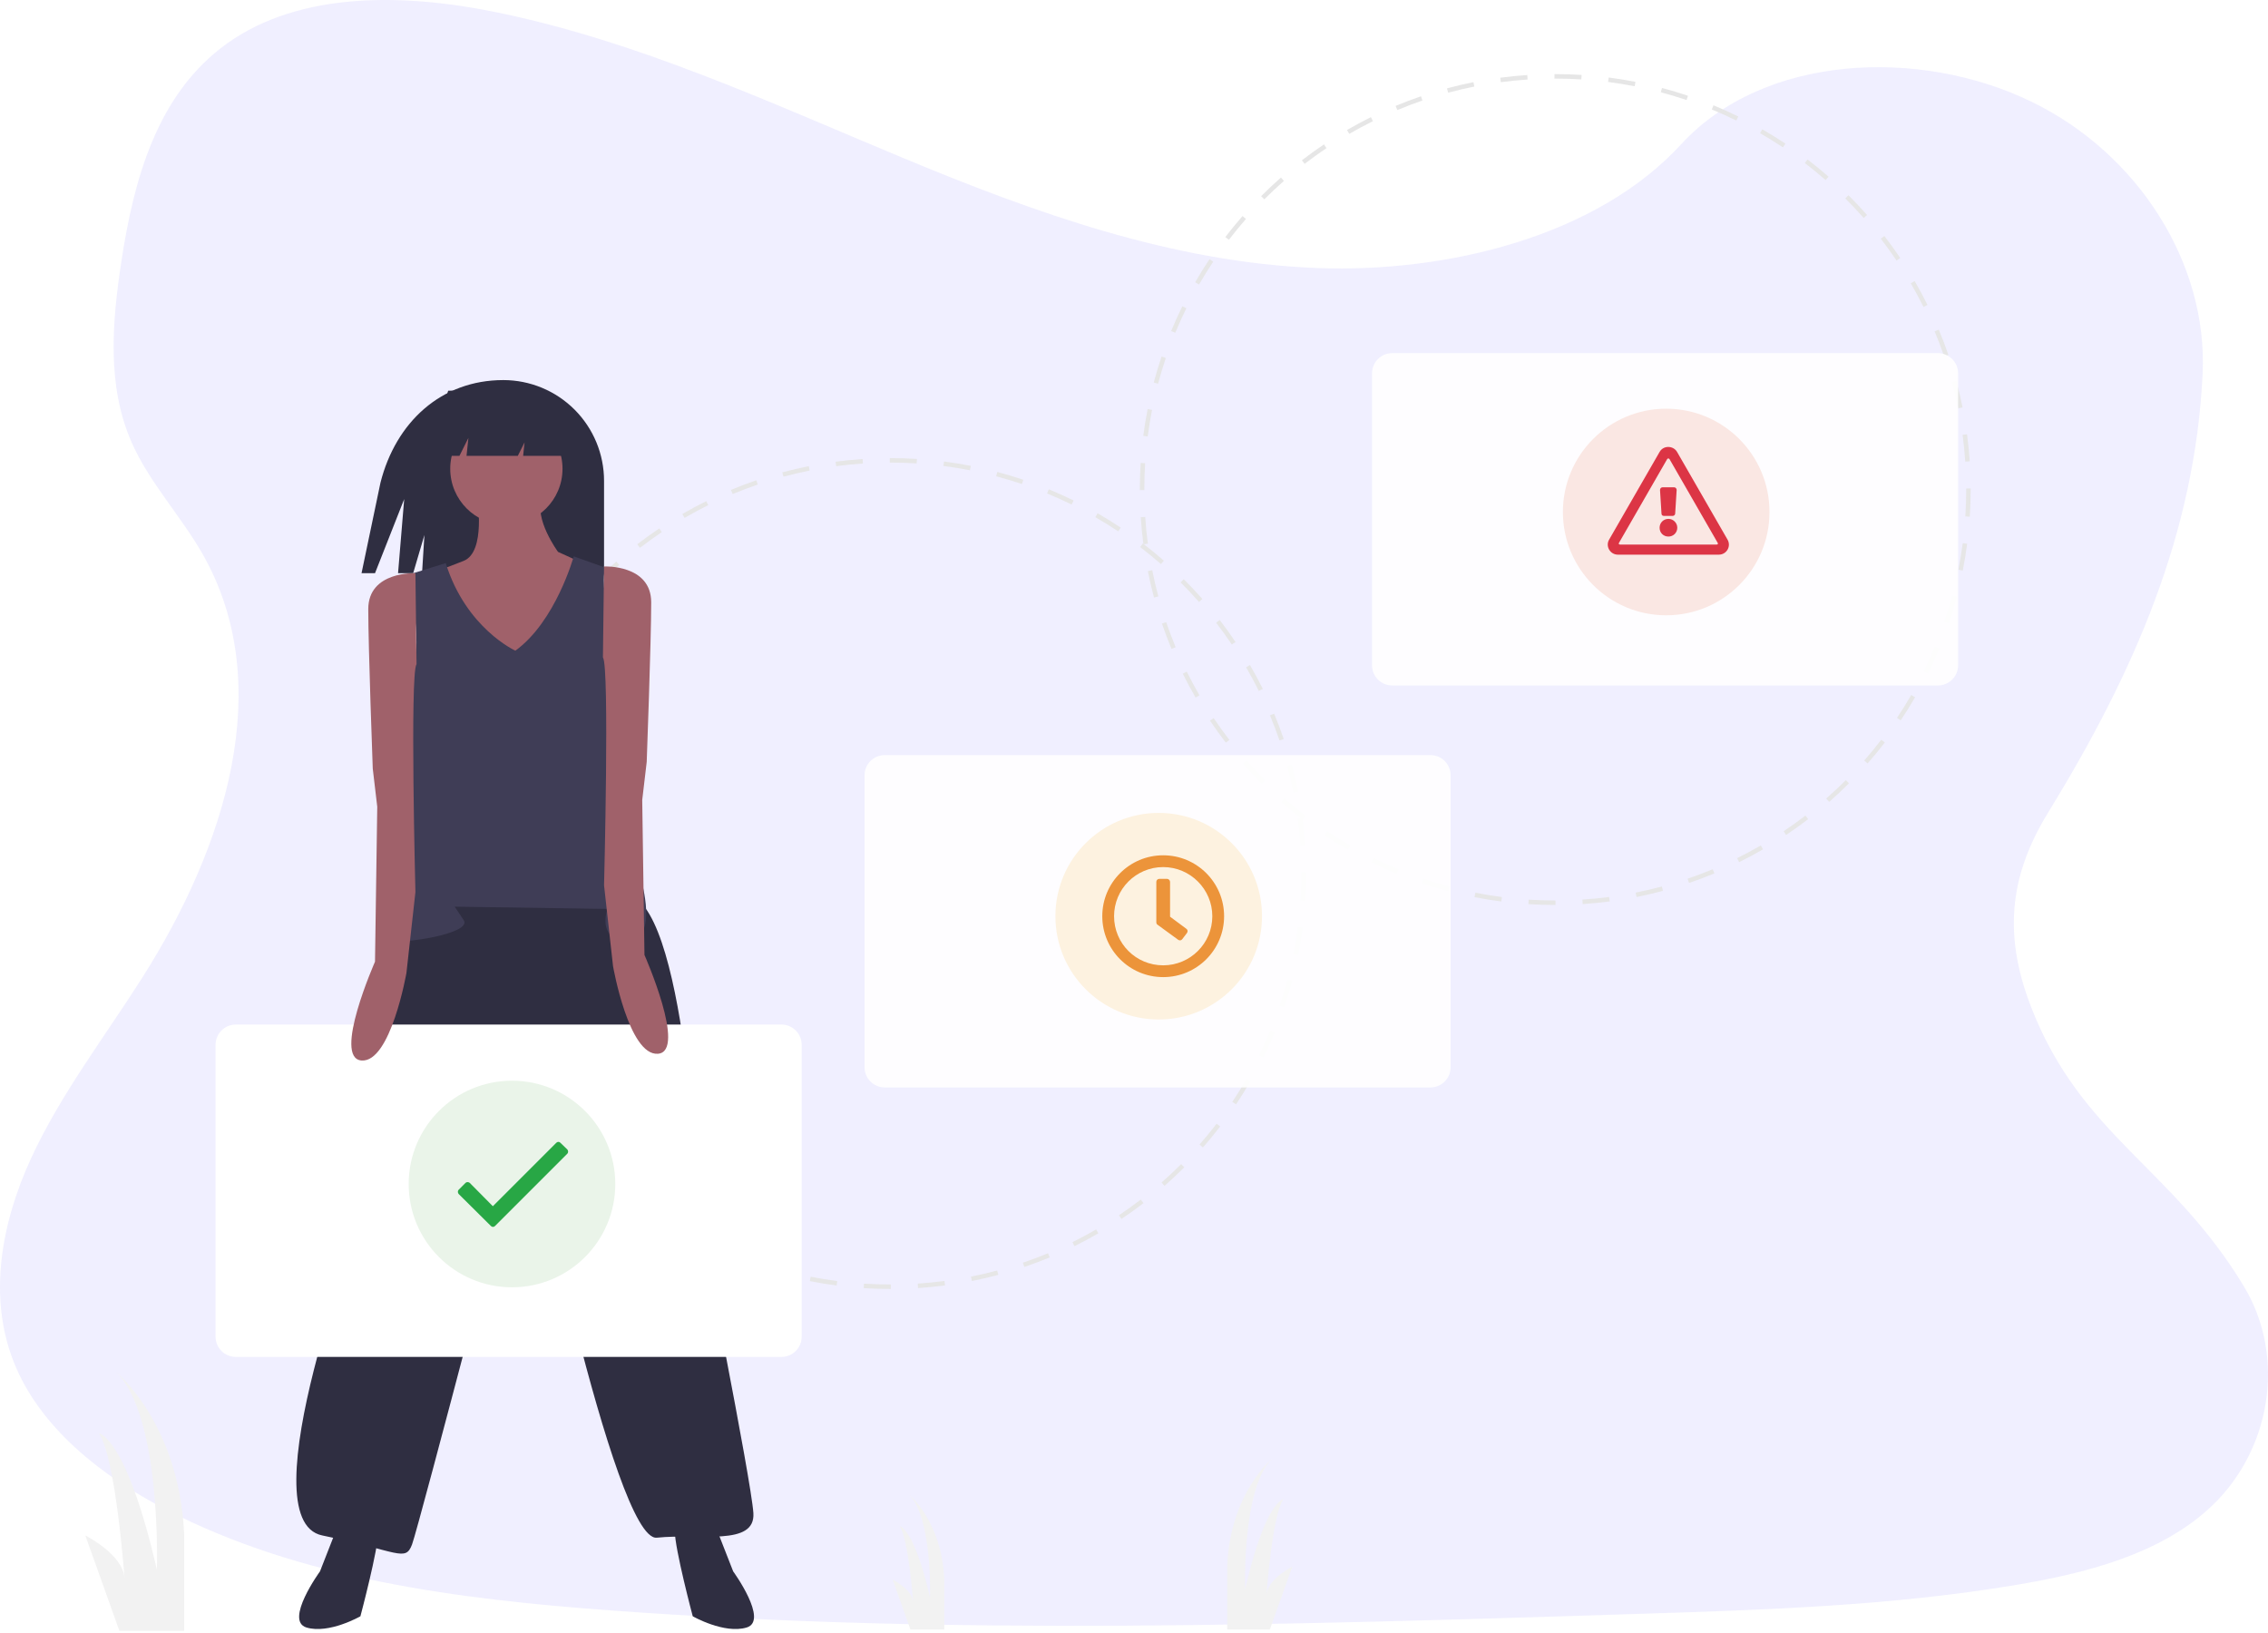
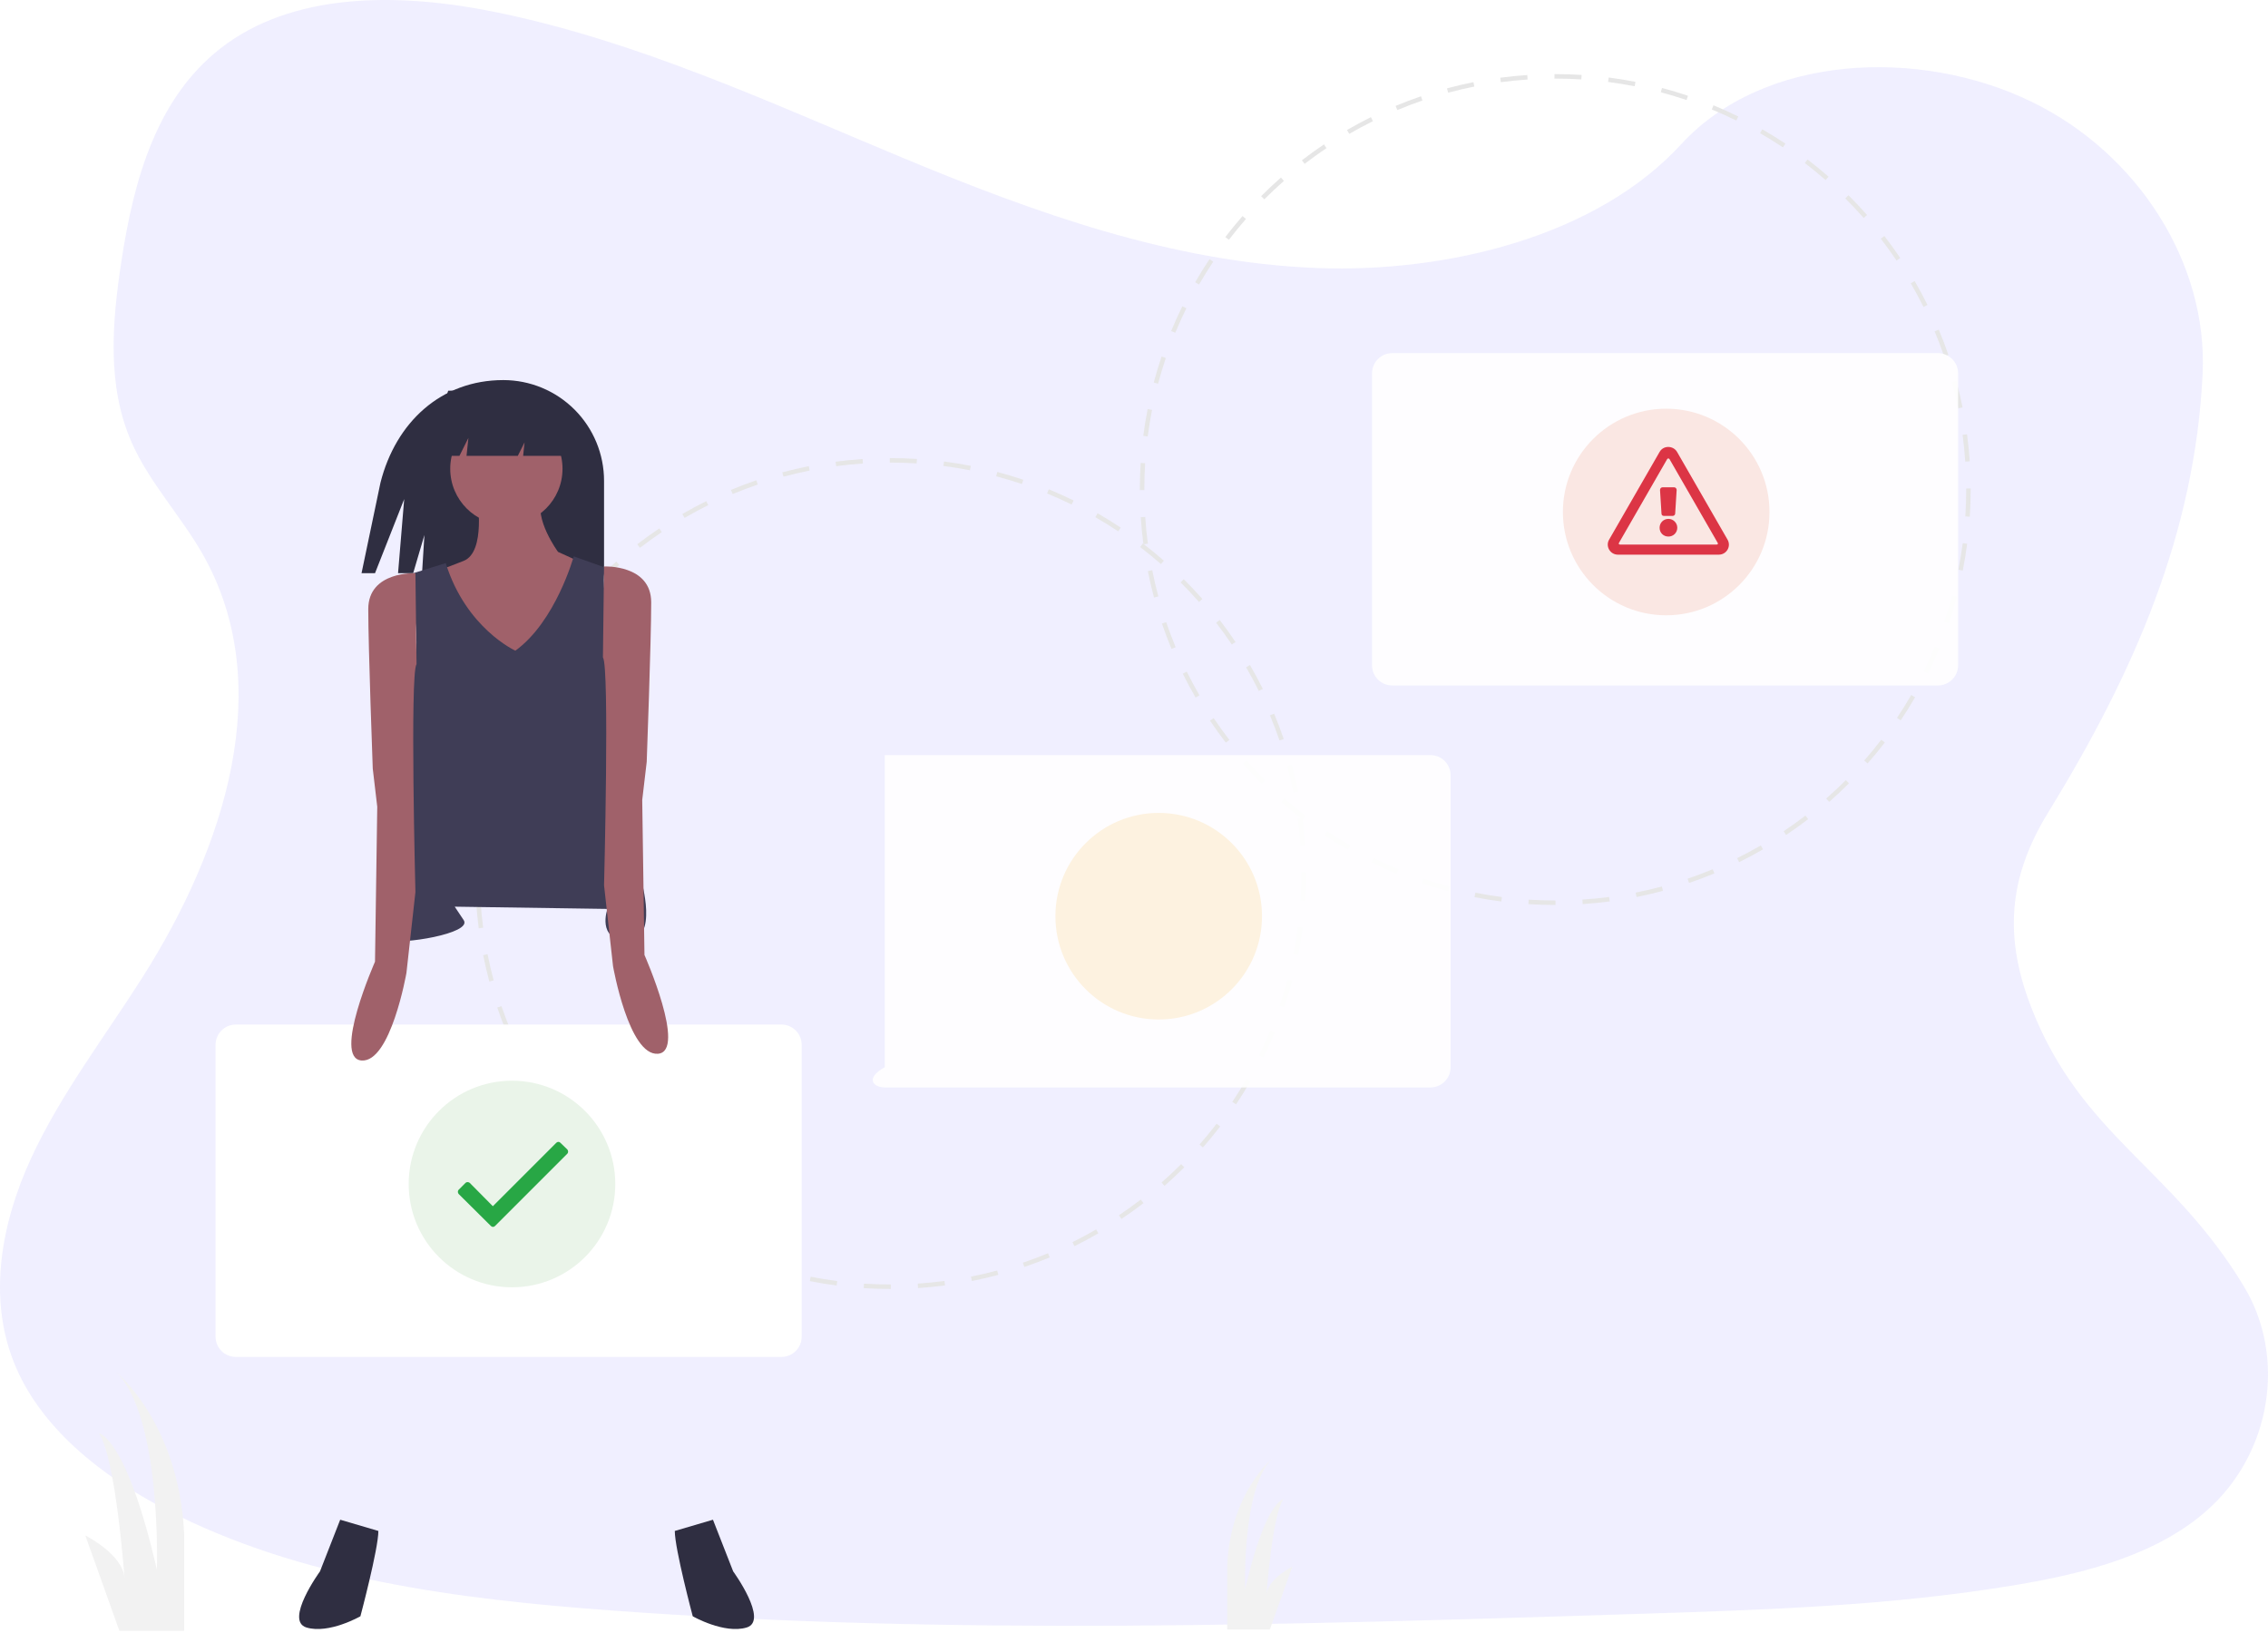
<svg xmlns="http://www.w3.org/2000/svg" width="1010" height="727" viewBox="0 0 1010 727" fill="none">
  <path opacity="0.1" d="M586.819 119.364C522.07 116.949 460.402 94.595 401.516 70.074C342.629 45.553 284.303 18.444 221.104 5.466C180.456 -2.881 133.965 -4.058 101.22 19.287C69.696 41.739 59.511 80.514 54.038 116.491C49.917 143.55 47.496 172.034 58.781 197.372C66.624 214.97 80.531 229.757 90.155 246.6C123.64 305.239 99.969 377.539 63.693 434.841C46.685 461.702 26.926 487.313 13.79 515.908C0.654 544.504 -5.418 577.248 6.077 606.4C17.462 635.305 44.604 657.015 74.007 672.285C133.725 703.245 204.066 712.175 272.707 717.203C424.606 728.348 577.305 723.519 729.604 718.689C785.969 716.905 842.575 715.097 898.02 705.76C928.814 700.583 960.598 692.36 982.958 672.495C1011.33 647.281 1018.36 604.592 999.346 572.975C967.451 519.958 927.043 505.906 904.723 449C892.457 417.68 894.162 391.054 912 362C950.257 299.682 977.516 237.621 980.887 166.375C983.208 117.457 952.384 68.464 904.723 45.318C854.77 21.045 785.489 24.104 748.652 64.266C710.685 105.568 643.995 121.482 586.819 119.364Z" fill="#6C63FF" />
  <path d="M53.172 726.256L38 683.773C38 683.773 54.69 692.118 55.448 702.738C55.448 702.738 51.655 649.635 44.069 638.256C44.069 638.256 56.207 639.773 69.862 698.945C69.862 698.945 72.138 630.669 51.655 610.945C51.655 610.945 79.724 633.704 82 683.014V726.256H53.172Z" fill="#F2F2F2" />
  <path d="M565.5 725.628L575.5 697.628C575.5 697.628 564.5 703.128 564 710.128C564 710.128 566.5 675.128 571.5 667.628C571.5 667.628 563.5 668.628 554.5 707.628C554.5 707.628 553 662.628 566.5 649.628C566.5 649.628 548 664.628 546.5 697.128V725.628H565.5Z" fill="#F2F2F2" />
-   <path d="M405.431 725.628L397.5 703.421C397.5 703.421 406.224 707.783 406.621 713.335C406.621 713.335 404.638 685.576 400.672 679.628C400.672 679.628 407.017 680.421 414.155 711.352C414.155 711.352 415.345 675.662 404.638 665.352C404.638 665.352 419.31 677.249 420.5 703.024V725.628H405.431Z" fill="#F2F2F2" />
  <path d="M396.608 573.999C392.608 573.999 388.584 573.871 384.623 573.619L384.75 571.623C388.674 571.873 392.659 572 396.598 572L396.716 571.999V573.999L396.622 574L396.608 573.999ZM408.814 573.602L408.684 571.606C412.65 571.347 416.659 570.955 420.598 570.44L420.857 572.422C416.876 572.944 412.824 573.34 408.814 573.602V573.602ZM372.577 572.456C368.589 571.938 364.57 571.283 360.633 570.506L361.02 568.543C364.914 569.312 368.89 569.96 372.835 570.471L372.577 572.456ZM432.799 570.458L432.41 568.497C436.307 567.723 440.229 566.81 444.068 565.783L444.586 567.714C440.705 568.753 436.739 569.676 432.799 570.457V570.458ZM348.843 567.777C344.968 566.745 341.069 565.568 337.257 564.278L337.897 562.383C341.669 563.659 345.525 564.824 349.357 565.844L348.843 567.777ZM456.167 564.2L455.524 562.305C459.275 561.031 463.037 559.613 466.706 558.089L467.474 559.937C463.764 561.476 459.96 562.911 456.167 564.2ZM325.909 560.014C322.198 558.479 318.484 556.797 314.871 555.015L315.755 553.222C319.33 554.984 323.003 556.648 326.674 558.166L325.909 560.014ZM478.48 554.938L477.594 553.145C481.156 551.383 484.703 549.483 488.136 547.497L489.138 549.227C485.667 551.236 482.082 553.158 478.48 554.938V554.938ZM304.187 549.302C300.706 547.291 297.247 545.138 293.904 542.903L295.015 541.241C298.322 543.452 301.745 545.582 305.187 547.57L304.187 549.302ZM499.401 542.829L498.288 541.166C501.585 538.96 504.855 536.613 508.01 534.188L509.228 535.774C506.04 538.225 502.733 540.598 499.401 542.829V542.829ZM284.062 535.847C280.876 533.402 277.727 530.818 274.703 528.167L276.021 526.664C279.013 529.286 282.128 531.841 285.28 534.261L284.062 535.847ZM518.579 528.092L517.259 526.589C520.245 523.967 523.185 521.213 525.996 518.403L527.41 519.817C524.568 522.658 521.598 525.442 518.579 528.092ZM265.865 519.896C263.02 517.056 260.234 514.087 257.584 511.07L259.086 509.75C261.708 512.734 264.464 515.672 267.278 518.481L265.865 519.896ZM535.687 510.984L534.184 509.665C536.807 506.676 539.365 503.563 541.787 500.411L543.373 501.63C540.925 504.816 538.339 507.963 535.687 510.984ZM249.896 501.726C247.447 498.542 245.071 495.238 242.834 491.903L244.496 490.789C246.707 494.088 249.058 497.357 251.481 500.506L249.896 501.726ZM550.436 491.792L548.773 490.68C550.986 487.373 553.118 483.952 555.109 480.511L556.84 481.513C554.827 484.991 552.673 488.45 550.436 491.792ZM236.43 481.644C234.415 478.167 232.491 474.583 230.712 470.99L232.504 470.102C234.264 473.656 236.167 477.202 238.16 480.641L236.43 481.644ZM562.56 470.833L560.767 469.947C562.527 466.383 564.193 462.711 565.719 459.032L567.566 459.798C566.024 463.517 564.34 467.23 562.56 470.833V470.833ZM225.706 459.986C224.165 456.28 222.728 452.477 221.435 448.682L223.329 448.038C224.607 451.79 226.028 455.553 227.553 459.219L225.706 459.986ZM571.838 448.454L569.943 447.812C571.22 444.046 572.387 440.191 573.412 436.354L575.344 436.87C574.308 440.75 573.128 444.647 571.838 448.454ZM217.913 437.104C216.871 433.224 215.945 429.258 215.16 425.318L217.122 424.928C217.897 428.825 218.813 432.747 219.844 436.585L217.913 437.104ZM578.08 425.081L576.117 424.693C576.889 420.795 577.54 416.821 578.054 412.879L580.036 413.138C579.518 417.123 578.858 421.141 578.08 425.081ZM213.189 413.379C212.666 409.406 212.267 405.354 212.001 401.337L213.997 401.205C214.259 405.18 214.655 409.187 215.172 413.118L213.189 413.379ZM581.209 401.094L579.213 400.965C579.468 397.013 579.598 392.988 579.598 389L579.597 388.525H581.597L581.598 388.994C581.598 393.03 581.467 397.099 581.209 401.094ZM213.597 389.239H211.597L211.597 388.994C211.597 385.053 211.723 381.065 211.971 377.146L213.967 377.272C213.722 381.149 213.597 385.095 213.597 389L213.597 389.239ZM579.182 376.561C578.916 372.594 578.516 368.586 577.992 364.649L579.975 364.386C580.504 368.366 580.908 372.417 581.178 376.427L579.182 376.561ZM215.11 365.355L213.127 365.1C213.641 361.115 214.294 357.096 215.067 353.154L217.03 353.54C216.265 357.438 215.619 361.414 215.11 365.355ZM576.025 352.841C575.245 348.946 574.324 345.026 573.288 341.188L575.22 340.667C576.267 344.547 577.197 348.511 577.986 352.449L576.025 352.841ZM219.722 341.875L217.789 341.362C218.821 337.476 219.997 333.577 221.282 329.773L223.176 330.413C221.905 334.175 220.743 338.032 219.722 341.875ZM569.789 329.74C568.505 325.984 567.079 322.224 565.551 318.564L567.396 317.794C568.941 321.494 570.383 325.295 571.682 329.092L569.789 329.74ZM227.385 319.188L225.536 318.424C227.071 314.708 228.751 310.993 230.529 307.382L232.323 308.266C230.564 311.837 228.903 315.512 227.385 319.188ZM560.585 307.688C558.825 304.142 556.918 300.599 554.916 297.156L556.645 296.151C558.669 299.631 560.597 303.214 562.376 306.798L560.585 307.688ZM237.967 297.693L236.235 296.694C238.242 293.214 240.393 289.753 242.627 286.407L244.29 287.517C242.08 290.828 239.953 294.251 237.967 297.693V297.693ZM548.567 287.015C546.349 283.715 543.994 280.449 541.569 277.307L543.153 276.085C545.604 279.261 547.984 282.563 550.228 285.898L548.567 287.015ZM251.264 277.777L249.676 276.56C252.122 273.37 254.704 270.219 257.351 267.196L258.855 268.513C256.237 271.504 253.683 274.621 251.264 277.777V277.777ZM533.952 268.073C531.328 265.095 528.569 262.161 525.749 259.352L527.161 257.935C530.011 260.774 532.801 263.74 535.452 266.75L533.952 268.073ZM267.032 259.764L265.616 258.352C268.454 255.507 271.421 252.719 274.437 250.066L275.758 251.567C272.775 254.192 269.839 256.95 267.032 259.764V259.764ZM516.995 251.181C513.999 248.562 510.881 246.009 507.728 243.595L508.942 242.007C512.131 244.447 515.283 247.027 518.311 249.675L516.995 251.181ZM284.997 243.956L283.776 242.372C286.957 239.921 290.26 237.543 293.594 235.304L294.709 236.964C291.411 239.179 288.143 241.532 284.997 243.956V243.956ZM497.982 236.628C494.674 234.422 491.248 232.297 487.802 230.312L488.8 228.578C492.284 230.585 495.747 232.734 499.092 234.964L497.982 236.628ZM304.854 230.622L303.851 228.893C307.32 226.878 310.903 224.952 314.5 223.167L315.389 224.959C311.831 226.725 308.287 228.63 304.854 230.622V230.622ZM477.226 224.674C473.653 222.917 469.978 221.259 466.302 219.743L467.063 217.894C470.781 219.426 474.497 221.104 478.108 222.879L477.226 224.674ZM326.27 220.001L325.5 218.155C329.206 216.611 333.008 215.172 336.802 213.877L337.448 215.77C333.696 217.051 329.935 218.475 326.27 220.001ZM455.072 215.541C451.307 214.272 447.449 213.112 443.608 212.094L444.12 210.161C448.004 211.19 451.903 212.362 455.711 213.645L455.072 215.541ZM348.898 212.278L348.379 210.347C352.256 209.303 356.221 208.374 360.161 207.587L360.554 209.548C356.655 210.327 352.734 211.246 348.898 212.278L348.898 212.278ZM431.941 209.411C428.047 208.648 424.071 208.005 420.125 207.498L420.379 205.515C424.368 206.027 428.388 206.677 432.326 207.448L431.941 209.411ZM372.362 207.59L372.101 205.608C376.073 205.082 380.124 204.68 384.143 204.413L384.275 206.408C380.301 206.673 376.292 207.071 372.362 207.59V207.59ZM408.208 206.362C404.369 206.122 400.463 206 396.598 206L396.241 206V204L396.594 204C400.505 204 404.453 204.123 408.333 204.366L408.208 206.362Z" fill="#E6E6E6" />
  <path d="M692.608 403C688.608 403 684.584 402.871 680.623 402.619L680.75 400.623C684.674 400.873 688.659 401 692.598 401L692.716 400.999V402.999L692.622 403L692.608 403ZM704.814 402.602L704.684 400.606C708.65 400.347 712.659 399.955 716.598 399.44L716.857 401.422C712.876 401.944 708.824 402.34 704.814 402.602ZM668.577 401.456C664.589 400.938 660.57 400.283 656.633 399.506L657.02 397.543C660.914 398.312 664.89 398.96 668.835 399.471L668.577 401.456ZM728.799 399.458L728.41 397.497C732.307 396.723 736.229 395.81 740.068 394.783L740.586 396.714C736.705 397.753 732.739 398.676 728.799 399.458V399.458ZM644.843 396.777C640.968 395.745 637.069 394.568 633.257 393.278L633.897 391.383C637.669 392.659 641.525 393.824 645.357 394.844L644.843 396.777ZM752.167 393.2L751.524 391.305C755.275 390.031 759.037 388.613 762.706 387.089L763.474 388.937C759.764 390.476 755.96 391.911 752.167 393.2ZM621.909 389.014C618.198 387.479 614.484 385.797 610.871 384.015L611.755 382.222C615.33 383.984 619.003 385.648 622.674 387.167L621.909 389.014ZM774.48 383.938L773.594 382.145C777.156 380.383 780.703 378.483 784.136 376.497L785.138 378.227C781.667 380.236 778.082 382.158 774.48 383.938V383.938ZM600.188 378.302C596.707 376.292 593.247 374.138 589.904 371.903L591.015 370.241C594.322 372.452 597.745 374.582 601.188 376.57L600.188 378.302ZM795.401 371.829L794.288 370.167C797.585 367.96 800.855 365.613 804.01 363.188L805.229 364.774C802.04 367.225 798.733 369.598 795.401 371.829V371.829ZM580.062 364.847C576.876 362.402 573.727 359.818 570.703 357.167L572.021 355.664C575.013 358.286 578.128 360.841 581.28 363.261L580.062 364.847ZM814.579 357.092L813.259 355.589C816.245 352.967 819.185 350.213 821.996 347.403L823.41 348.817C820.568 351.658 817.598 354.442 814.579 357.092ZM561.865 348.896C559.021 346.056 556.234 343.087 553.584 340.07L555.086 338.75C557.709 341.734 560.464 344.672 563.278 347.481L561.865 348.896ZM831.688 339.984L830.184 338.665C832.807 335.676 835.365 332.563 837.787 329.411L839.373 330.63C836.925 333.816 834.339 336.963 831.688 339.984V339.984ZM545.896 330.726C543.447 327.542 541.071 324.238 538.834 320.903L540.496 319.789C542.708 323.088 545.058 326.357 547.481 329.506L545.896 330.726ZM846.436 320.792L844.773 319.68C846.986 316.373 849.118 312.952 851.109 309.511L852.84 310.513C850.827 313.991 848.673 317.45 846.436 320.792V320.792ZM532.43 310.644C530.415 307.167 528.491 303.583 526.712 299.99L528.504 299.102C530.264 302.656 532.167 306.202 534.16 309.641L532.43 310.644ZM858.56 299.833L856.767 298.947C858.527 295.383 860.193 291.711 861.719 288.032L863.566 288.798C862.024 292.517 860.34 296.23 858.56 299.833V299.833ZM521.706 288.986C520.165 285.28 518.728 281.477 517.435 277.682L519.329 277.038C520.607 280.791 522.028 284.553 523.553 288.219L521.706 288.986ZM867.838 277.454L865.943 276.812C867.22 273.046 868.387 269.191 869.412 265.354L871.344 265.87C870.308 269.75 869.128 273.647 867.838 277.454ZM513.913 266.104C512.871 262.224 511.945 258.258 511.16 254.318L513.122 253.928C513.897 257.825 514.813 261.747 515.844 265.585L513.913 266.104ZM874.08 254.081L872.117 253.693C872.889 249.795 873.54 245.821 874.054 241.879L876.036 242.138C875.518 246.123 874.858 250.141 874.08 254.081ZM509.189 242.379C508.666 238.406 508.267 234.354 508.001 230.337L509.997 230.205C510.259 234.18 510.655 238.187 511.172 242.118L509.189 242.379ZM877.209 230.094L875.213 229.965C875.468 226.013 875.598 221.988 875.598 218L875.597 217.525H877.597L877.598 217.994C877.598 222.03 877.467 226.099 877.209 230.094V230.094ZM509.597 218.239H507.597L507.597 217.994C507.597 214.053 507.723 210.065 507.971 206.146L509.967 206.272C509.722 210.149 509.597 214.095 509.597 218L509.597 218.239ZM875.182 205.561C874.916 201.594 874.516 197.586 873.992 193.649L875.975 193.386C876.504 197.366 876.908 201.417 877.178 205.427L875.182 205.561ZM511.11 194.355L509.127 194.1C509.641 190.115 510.294 186.096 511.067 182.154L513.03 182.54C512.265 186.438 511.619 190.414 511.11 194.355ZM872.025 181.841C871.245 177.946 870.324 174.026 869.288 170.188L871.22 169.667C872.267 173.547 873.197 177.511 873.986 181.449L872.025 181.841ZM515.722 170.875L513.789 170.362C514.821 166.476 515.997 162.577 517.282 158.773L519.176 159.413C517.905 163.175 516.743 167.032 515.722 170.875ZM865.789 158.74C864.505 154.984 863.079 151.224 861.551 147.564L863.396 146.794C864.941 150.494 866.383 154.295 867.682 158.092L865.789 158.74ZM523.385 148.188L521.536 147.424C523.071 143.708 524.751 139.993 526.529 136.382L528.323 137.266C526.564 140.837 524.903 144.512 523.385 148.188ZM856.585 136.688C854.825 133.142 852.918 129.599 850.916 126.156L852.645 125.151C854.669 128.631 856.597 132.214 858.376 135.798L856.585 136.688ZM533.967 126.693L532.235 125.694C534.242 122.214 536.393 118.753 538.627 115.407L540.29 116.517C538.08 119.828 535.953 123.251 533.967 126.693ZM844.567 116.015C842.349 112.715 839.994 109.449 837.569 106.307L839.153 105.085C841.604 108.261 843.984 111.563 846.228 114.898L844.567 116.015ZM547.264 106.777L545.676 105.56C548.122 102.37 550.704 99.219 553.351 96.196L554.855 97.513C552.237 100.504 549.683 103.621 547.264 106.777V106.777ZM829.952 97.073C827.328 94.095 824.569 91.161 821.749 88.352L823.161 86.935C826.011 89.774 828.801 92.74 831.452 95.751L829.952 97.073ZM563.032 88.764L561.616 87.352C564.454 84.507 567.421 81.719 570.437 79.066L571.758 80.567C568.775 83.192 565.839 85.95 563.032 88.764V88.764ZM812.995 80.181C809.999 77.561 806.881 75.009 803.728 72.595L804.942 71.007C808.131 73.447 811.283 76.027 814.312 78.675L812.995 80.181ZM580.997 72.956L579.776 71.372C582.957 68.921 586.26 66.543 589.594 64.304L590.709 65.964C587.411 68.179 584.143 70.532 580.997 72.956V72.956ZM793.982 65.628C790.674 63.422 787.248 61.297 783.802 59.312L784.8 57.578C788.284 59.586 791.747 61.734 795.092 63.964L793.982 65.628ZM600.854 59.622L599.851 57.893C603.32 55.878 606.903 53.952 610.5 52.167L611.389 53.959C607.831 55.725 604.287 57.63 600.854 59.622V59.622ZM773.226 53.674C769.653 51.917 765.979 50.259 762.302 48.743L763.063 46.894C766.781 48.426 770.497 50.103 774.108 51.879L773.226 53.674ZM622.27 49.001L621.5 47.155C625.206 45.611 629.008 44.172 632.802 42.877L633.448 44.77C629.696 46.051 625.935 47.475 622.27 49.001ZM751.072 44.541C747.307 43.272 743.449 42.112 739.608 41.094L740.12 39.161C744.004 40.19 747.903 41.362 751.711 42.645L751.072 44.541ZM644.898 41.278L644.379 39.347C648.256 38.303 652.221 37.374 656.161 36.587L656.554 38.548C652.655 39.327 648.734 40.246 644.898 41.278V41.278ZM727.941 38.411C724.047 37.648 720.071 37.005 716.125 36.498L716.379 34.515C720.368 35.027 724.388 35.677 728.326 36.448L727.941 38.411ZM668.362 36.59L668.101 34.608C672.073 34.083 676.124 33.68 680.143 33.413L680.275 35.408C676.301 35.673 672.292 36.071 668.362 36.59V36.59ZM704.208 35.362C700.369 35.122 696.463 35 692.598 35L692.241 35.001V33.001L692.594 33C696.505 33 700.453 33.123 704.333 33.366L704.208 35.362Z" fill="#E6E6E6" />
  <path d="M224.132 169.256H224.132C196.414 169.256 176.235 188.076 169.433 214.946L161 255.256H167L180 222.256L177.263 255.256H184L189 238.256L187.947 255.256H269V214.124C269 208.232 267.839 202.397 265.585 196.953C263.33 191.51 260.025 186.564 255.858 182.397C251.692 178.231 246.746 174.926 241.302 172.671C235.858 170.416 230.024 169.256 224.132 169.256V169.256Z" fill="#2F2E41" />
  <path d="M212.5 221.756C212.5 221.756 216.5 245.756 206.5 249.756C196.5 253.756 195.5 253.756 195.5 253.756L213.5 308.756L235.5 315.756L259.5 250.756L248.5 245.756C248.5 245.756 237.5 230.756 241.5 221.756H212.5Z" fill="#A0616A" />
-   <path d="M177.5 410.756C177.5 410.756 157.5 434.756 162.5 517.756L161.5 541.756C161.5 541.756 109.5 676.756 143.5 683.756C177.5 690.756 180.5 695.756 183.5 687.756C186.5 679.756 234.5 495.756 234.5 495.756C234.5 495.756 273.5 686.756 292.5 684.756C311.5 682.756 336.5 688.756 335.5 673.756C334.5 658.756 311.5 543.756 311.5 543.756C311.5 543.756 306.5 406.756 280.5 398.756C254.5 390.756 201.5 387.756 177.5 410.756Z" fill="#2F2E41" />
  <path d="M151.5 676.756L142.5 699.756C142.5 699.756 126.5 721.756 136.5 724.756C146.5 727.756 160.5 719.756 160.5 719.756C160.5 719.756 168.5 689.756 168.5 681.756L151.5 676.756Z" fill="#2F2E41" />
  <path d="M317.5 676.756L326.5 699.756C326.5 699.756 342.5 721.756 332.5 724.756C322.5 727.756 308.5 719.756 308.5 719.756C308.5 719.756 300.5 689.756 300.5 681.756L317.5 676.756Z" fill="#2F2E41" />
  <path d="M225.5 233.756C239.307 233.756 250.5 222.563 250.5 208.756C250.5 194.948 239.307 183.756 225.5 183.756C211.693 183.756 200.5 194.948 200.5 208.756C200.5 222.563 211.693 233.756 225.5 233.756Z" fill="#A0616A" />
  <path d="M229.5 289.756C229.5 289.756 207.5 279.756 198.5 250.756L182.5 255.756C182.5 255.756 187.5 287.756 184.5 294.756C184.5 294.756 180.5 395.756 182.5 397.756C184.5 399.756 166.5 416.756 172.5 418.756C178.5 420.756 210.5 415.756 206.5 409.756L202.5 403.756L270.5 404.756C270.5 404.756 265.5 418.756 279.5 418.756C293.5 418.756 285.5 391.756 285.5 391.756L276.5 298.756C276.5 298.756 266.5 264.756 269.5 252.756L255.5 247.756C255.5 247.756 247.5 276.756 229.5 289.756Z" fill="#3F3D56" />
  <path d="M208.598 195L207.756 203H230.598L233.598 197L232.967 203H260.598L241.598 173L199.598 174L189.598 203H204.598L208.598 195Z" fill="#2F2E41" />
  <g filter="url(#filter0_d)">
-     <path d="M637 333.256H394C389.029 333.256 385 337.285 385 342.256V472.256C385 477.226 389.029 481.256 394 481.256H637C641.971 481.256 646 477.226 646 472.256V342.256C646 337.285 641.971 333.256 637 333.256Z" fill="white" fill-opacity="0.9" />
+     <path d="M637 333.256H394V472.256C385 477.226 389.029 481.256 394 481.256H637C641.971 481.256 646 477.226 646 472.256V342.256C646 337.285 641.971 333.256 637 333.256Z" fill="white" fill-opacity="0.9" />
  </g>
  <path d="M516 454C541.405 454 562 433.405 562 408C562 382.595 541.405 362 516 362C490.595 362 470 382.595 470 408C470 433.405 490.595 454 516 454Z" fill="#FDF2E0" />
-   <path d="M518 380.875C503.016 380.875 490.875 393.016 490.875 408C490.875 422.984 503.016 435.125 518 435.125C532.984 435.125 545.125 422.984 545.125 408C545.125 393.016 532.984 380.875 518 380.875ZM518 429.875C505.859 429.875 496.125 420.141 496.125 408C496.125 395.969 505.859 386.125 518 386.125C530.031 386.125 539.875 395.969 539.875 408C539.875 420.141 530.031 429.875 518 429.875ZM524.672 418.5C525.328 418.938 526.094 418.828 526.531 418.172L528.609 415.438C529.047 414.781 528.938 414.016 528.281 413.578L521.062 408.219V392.688C521.062 392.031 520.406 391.375 519.75 391.375H516.25C515.484 391.375 514.938 392.031 514.938 392.688V410.734C514.938 411.062 515.047 411.5 515.375 411.719L524.672 418.5Z" fill="#EC943A" />
  <g filter="url(#filter1_d)">
    <path d="M348 453.256H105C100.029 453.256 96 457.285 96 462.256V592.256C96 597.226 100.029 601.256 105 601.256H348C352.971 601.256 357 597.226 357 592.256V462.256C357 457.285 352.971 453.256 348 453.256Z" fill="white" />
  </g>
  <path d="M184.999 255.256C184.999 255.256 163.999 254.256 163.999 271.256C163.999 288.256 165.999 342.256 165.999 342.256L167.999 359.256L166.999 428.256C166.999 428.256 147.999 471.256 160.999 472.256C173.999 473.256 180.999 433.256 180.999 433.256L184.999 397.256C184.999 397.256 182.499 299.756 185.499 295.756L184.999 255.256Z" fill="#A0616A" />
  <path d="M269 252.256C269 252.256 290 251.256 290 268.256C290 285.256 288 339.256 288 339.256L286 356.256L287 425.256C287 425.256 306 468.256 293 469.256C280 470.256 273 430.256 273 430.256L269 394.256C269 394.256 271.5 296.756 268.5 292.756L269 252.256Z" fill="#A0616A" />
  <path d="M228 573.256C253.405 573.256 274 552.661 274 527.256C274 501.851 253.405 481.256 228 481.256C202.595 481.256 182 501.851 182 527.256C182 552.661 202.595 573.256 228 573.256Z" fill="#EAF4E9" />
  <path d="M247.729 508.898L219.477 537.15L209.164 526.73C208.627 526.301 207.768 526.301 207.338 526.73L204.223 529.846C203.793 530.275 203.793 531.135 204.223 531.672L218.617 545.959C219.154 546.496 219.906 546.496 220.443 545.959L252.67 513.732C253.1 513.303 253.1 512.443 252.67 511.906L249.555 508.898C249.125 508.361 248.266 508.361 247.729 508.898Z" fill="#28A745" />
  <g filter="url(#filter2_d)">
    <path d="M620 302.256L863 302.256C867.971 302.256 872 298.226 872 293.256V163.256C872 158.285 867.971 154.256 863 154.256L620 154.256C615.029 154.256 611 158.285 611 163.256V293.256C611 298.226 615.029 302.256 620 302.256Z" fill="white" fill-opacity="0.9" />
  </g>
  <path d="M742 274C767.405 274 788 253.405 788 228C788 202.595 767.405 182 742 182C716.595 182 696 202.595 696 228C696 253.405 716.595 274 742 274Z" fill="#FAE7E3" />
  <path d="M739.25 218.219L739.906 228.719C739.906 229.375 740.375 229.75 741.031 229.75H744.875C745.438 229.75 746 229.281 746 228.719L746.656 218.219C746.656 217.562 746.188 217 745.531 217H740.375C739.719 217 739.25 217.562 739.25 218.219ZM746.938 235C746.938 232.844 745.156 231.062 743 231.062C740.75 231.062 739.062 232.844 739.062 235C739.062 237.25 740.75 238.938 743 238.938C745.156 238.938 746.938 237.25 746.938 235ZM746.844 201.25C745.156 198.344 740.75 198.25 739.062 201.25L716.562 240.344C714.875 243.25 717.031 247 720.5 247H765.406C768.875 247 771.031 243.344 769.344 240.344L746.844 201.25ZM720.969 241.75L742.438 204.438C742.719 204.062 743.188 204.062 743.469 204.438L764.938 241.75C765.219 242.125 764.938 242.5 764.469 242.5H721.438C720.969 242.5 720.688 242.125 720.969 241.75Z" fill="#DC3545" />
  <defs>
    <filter id="filter0_d" x="365" y="316.256" width="301" height="188" filterUnits="userSpaceOnUse" color-interpolation-filters="sRGB">
      <feFlood flood-opacity="0" result="BackgroundImageFix" />
      <feColorMatrix in="SourceAlpha" type="matrix" values="0 0 0 0 0 0 0 0 0 0 0 0 0 0 0 0 0 0 127 0" />
      <feOffset dy="3" />
      <feGaussianBlur stdDeviation="10" />
      <feColorMatrix type="matrix" values="0 0 0 0 0.278 0 0 0 0 0.314 0 0 0 0 0.318 0 0 0 0.1 0" />
      <feBlend mode="normal" in2="BackgroundImageFix" result="effect1_dropShadow" />
      <feBlend mode="normal" in="SourceGraphic" in2="effect1_dropShadow" result="shape" />
    </filter>
    <filter id="filter1_d" x="76" y="436.256" width="301" height="188" filterUnits="userSpaceOnUse" color-interpolation-filters="sRGB">
      <feFlood flood-opacity="0" result="BackgroundImageFix" />
      <feColorMatrix in="SourceAlpha" type="matrix" values="0 0 0 0 0 0 0 0 0 0 0 0 0 0 0 0 0 0 127 0" />
      <feOffset dy="3" />
      <feGaussianBlur stdDeviation="10" />
      <feColorMatrix type="matrix" values="0 0 0 0 0.278 0 0 0 0 0.314 0 0 0 0 0.318 0 0 0 0.1 0" />
      <feBlend mode="normal" in2="BackgroundImageFix" result="effect1_dropShadow" />
      <feBlend mode="normal" in="SourceGraphic" in2="effect1_dropShadow" result="shape" />
    </filter>
    <filter id="filter2_d" x="591" y="137.256" width="301" height="188" filterUnits="userSpaceOnUse" color-interpolation-filters="sRGB">
      <feFlood flood-opacity="0" result="BackgroundImageFix" />
      <feColorMatrix in="SourceAlpha" type="matrix" values="0 0 0 0 0 0 0 0 0 0 0 0 0 0 0 0 0 0 127 0" />
      <feOffset dy="3" />
      <feGaussianBlur stdDeviation="10" />
      <feColorMatrix type="matrix" values="0 0 0 0 0.278 0 0 0 0 0.314 0 0 0 0 0.318 0 0 0 0.1 0" />
      <feBlend mode="normal" in2="BackgroundImageFix" result="effect1_dropShadow" />
      <feBlend mode="normal" in="SourceGraphic" in2="effect1_dropShadow" result="shape" />
    </filter>
  </defs>
</svg>